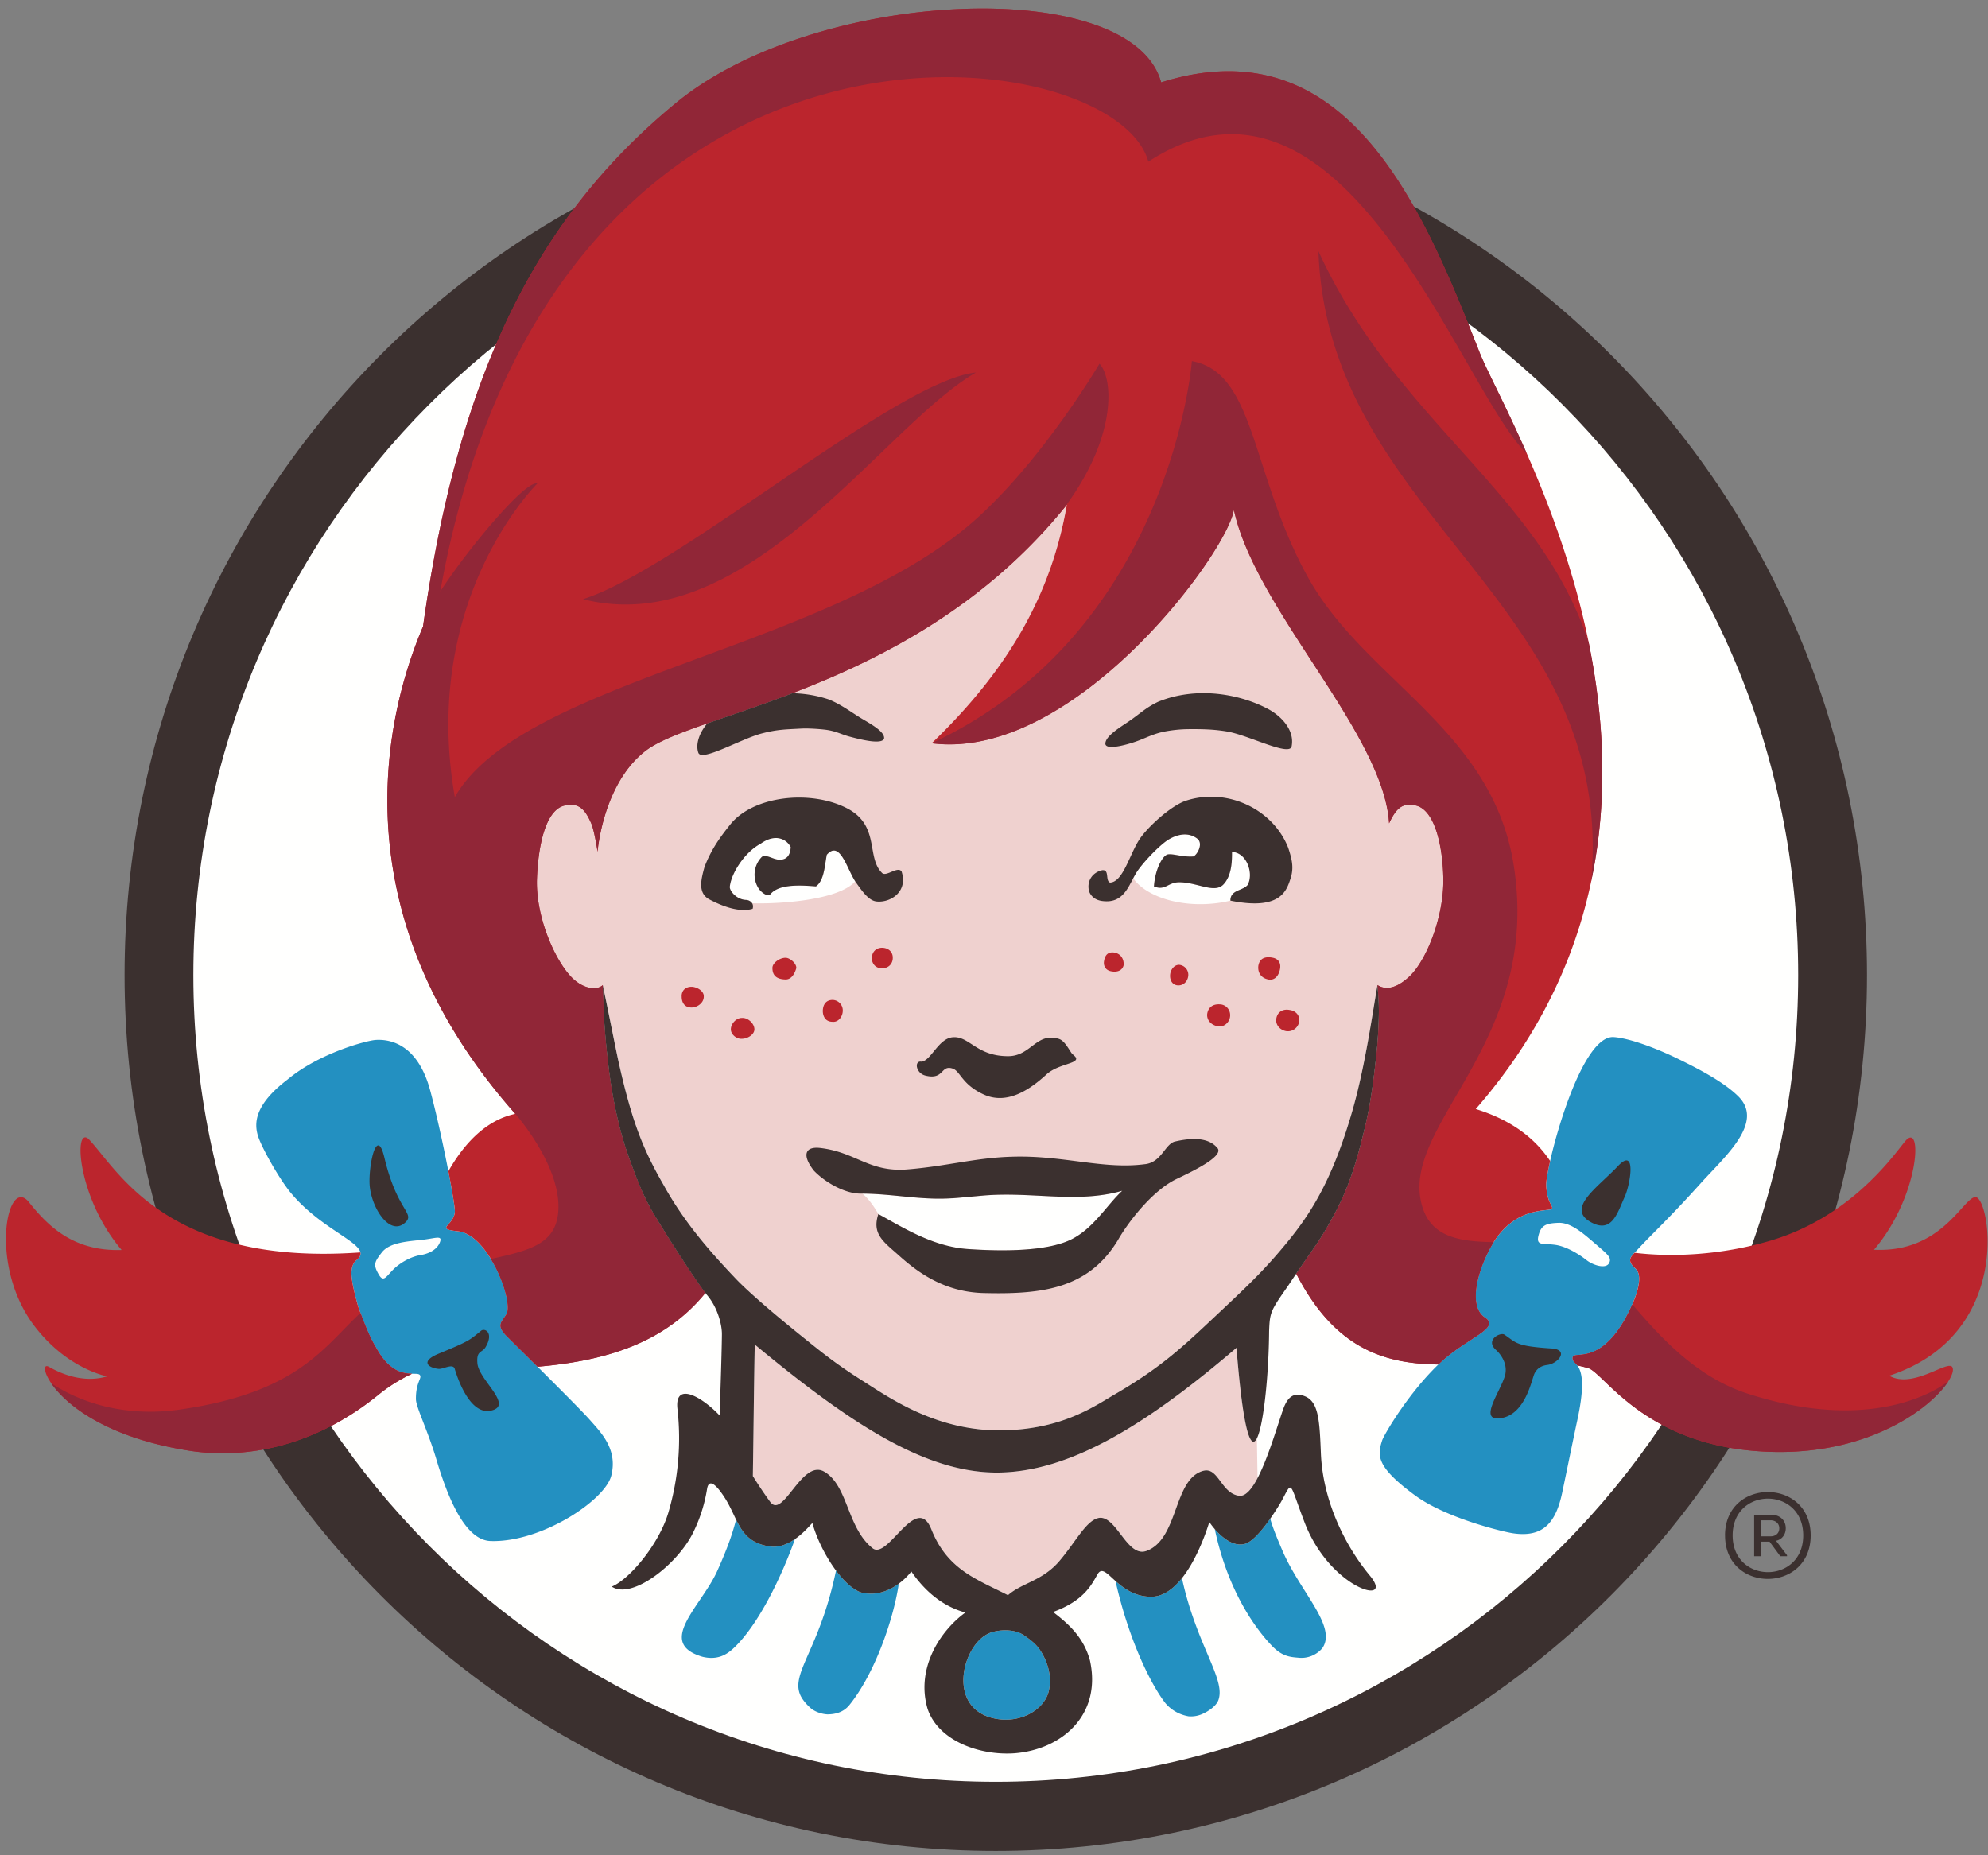
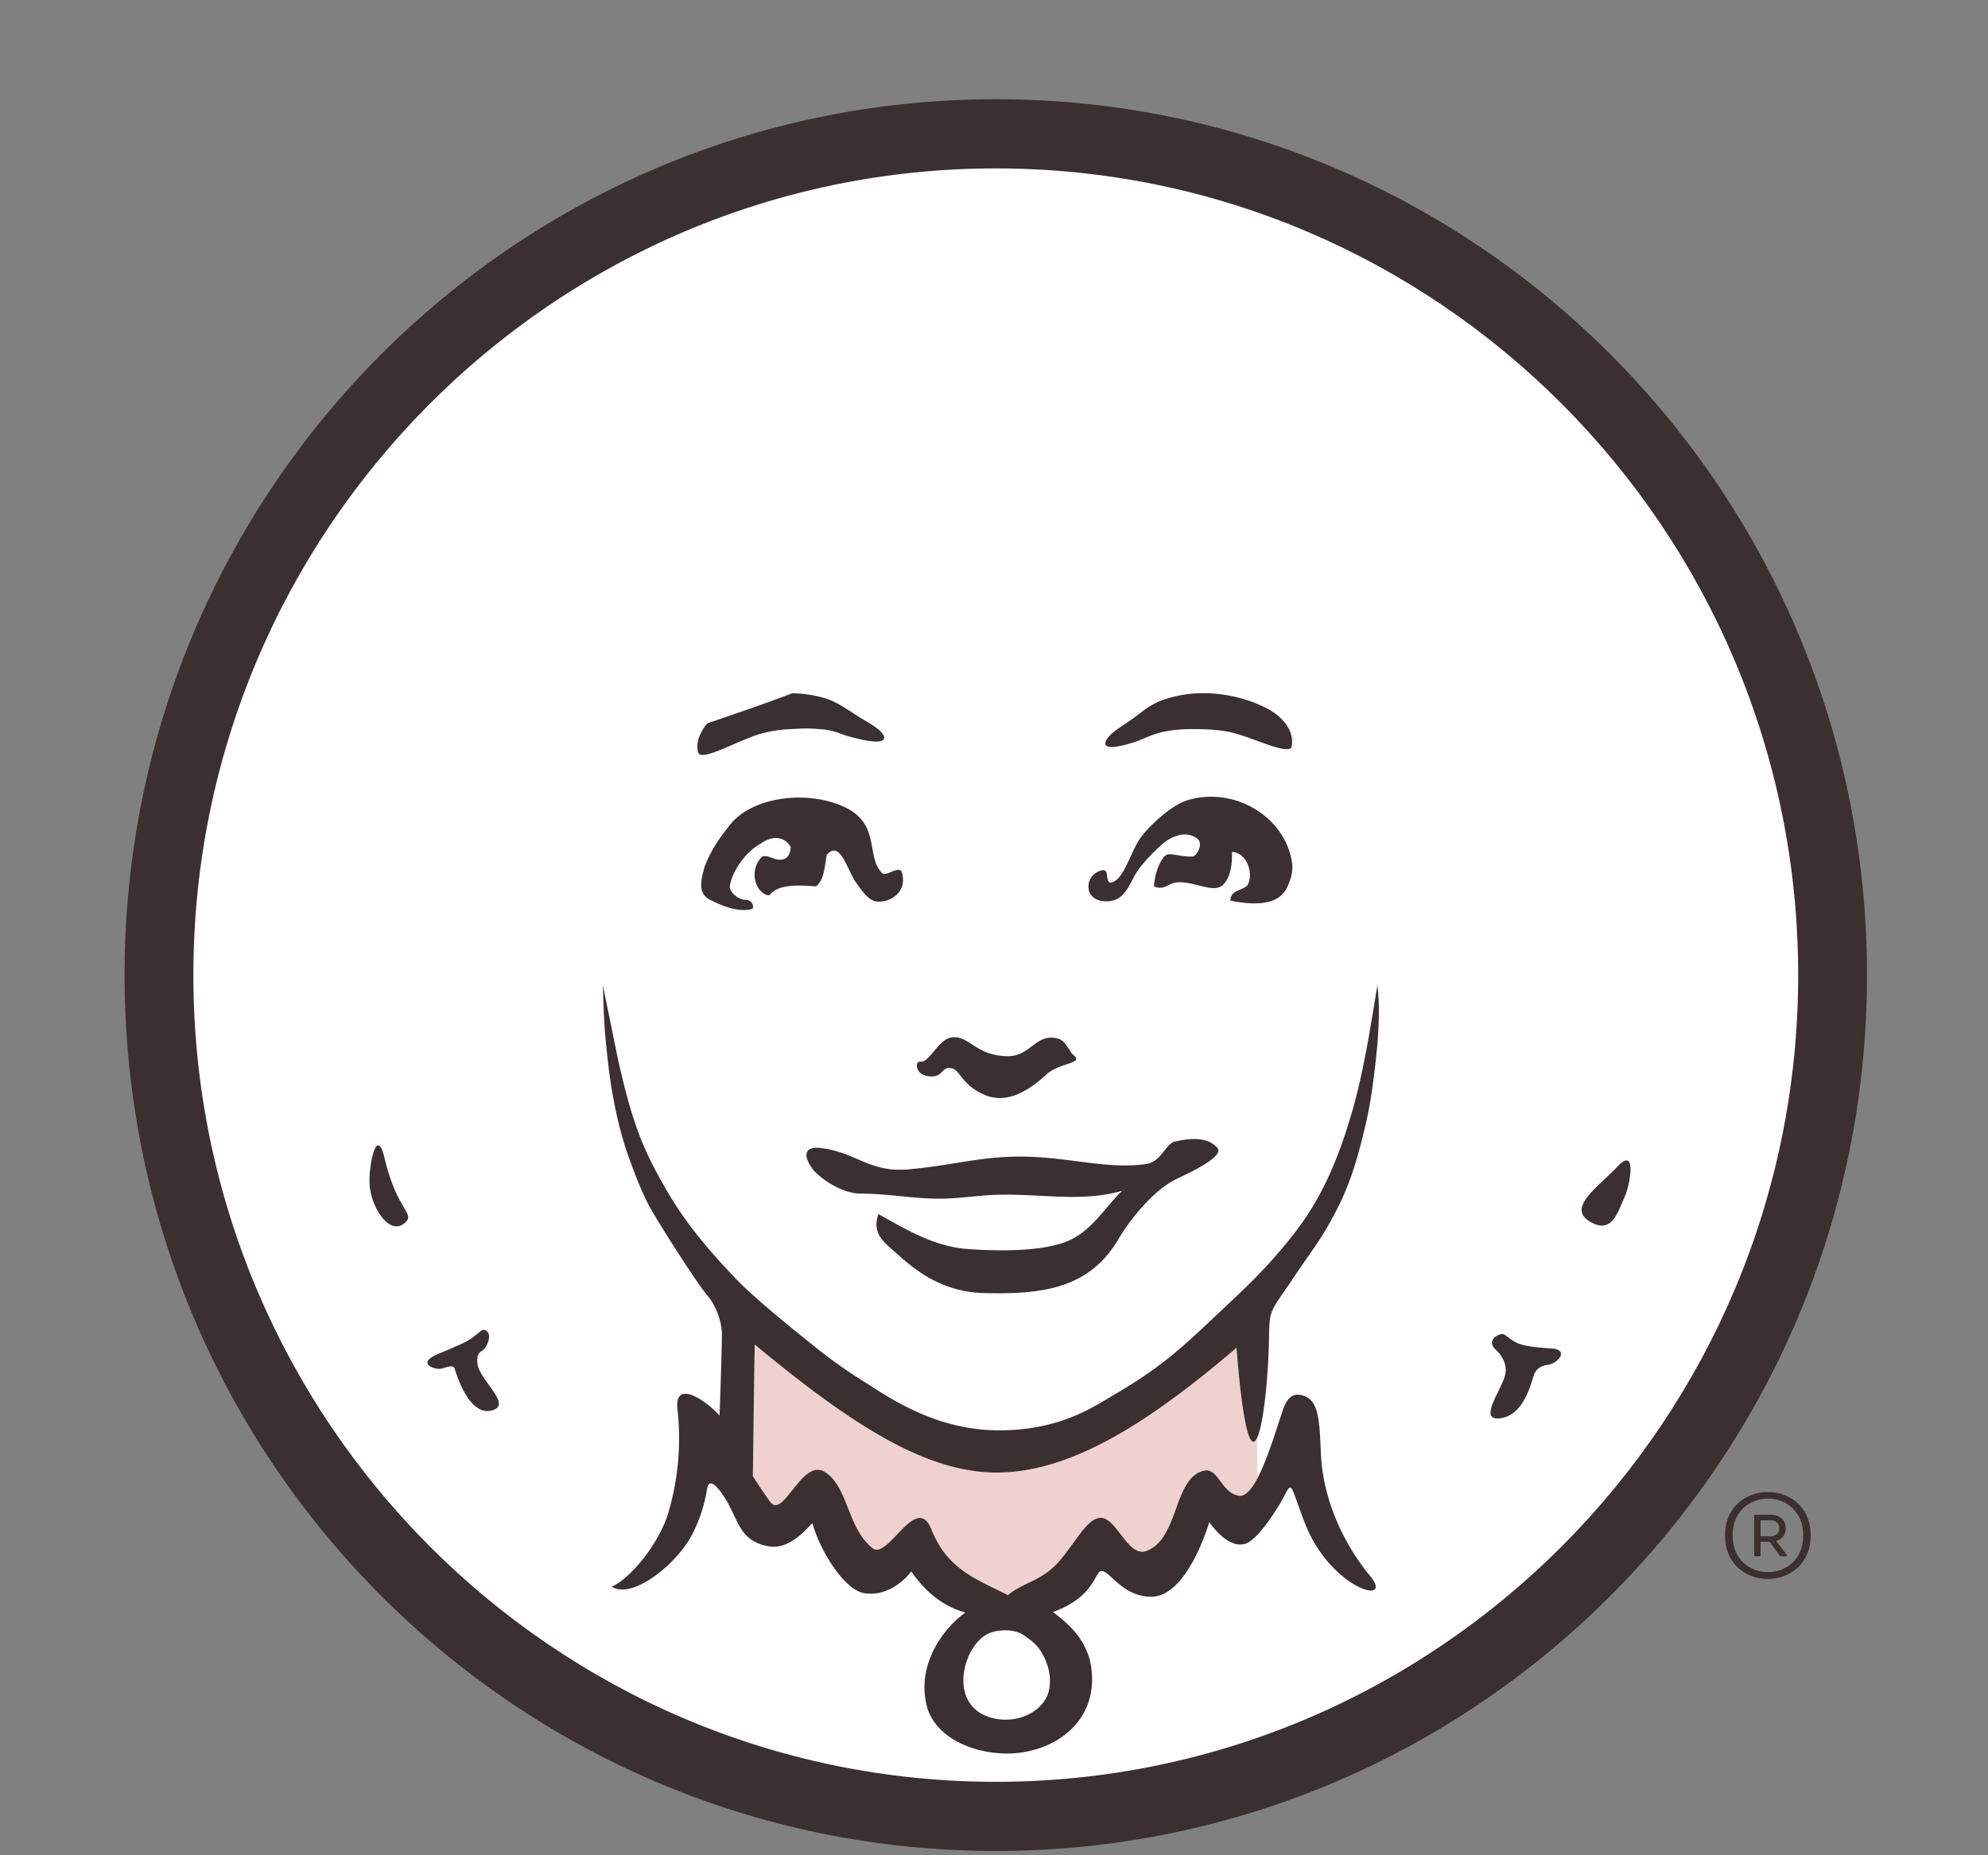
<svg xmlns="http://www.w3.org/2000/svg" width="60" height="56">
  <rect width="100%" height="100%" fill="#808080" stroke="none" />
  <g fill="none" fill-rule="evenodd">
    <path d="M30.053 2.995C15.532 2.995 3.76 14.83 3.76 29.432S15.533 55.87 30.054 55.87c14.522 0 26.294-11.836 26.294-26.438 0-14.6-11.772-26.437-26.294-26.437" fill="#3B302F" />
    <path d="M30.053 53.783c-13.353 0-24.217-10.924-24.217-24.35 0-13.427 10.864-24.35 24.217-24.35 13.354 0 24.218 10.923 24.218 24.35 0 13.426-10.864 24.35-24.218 24.35" fill="#FFFFFE" />
-     <path d="M42.53 29.483c-.486.451-.806.35-.954.25-.151.849-.366 2.395-.732 3.695-.668 2.377-1.408 3.385-2.213 4.33-.618.729-1.138 1.208-2.16 2.167-.888.836-1.55 1.421-2.828 2.164-.594.345-1.588 1.064-3.415 1.085-1.941.024-3.357-.966-4.128-1.455-.869-.55-1.211-.83-1.983-1.452-.576-.465-1.481-1.219-1.92-1.682-.749-.788-1.538-1.68-2.158-2.802-.62-1.075-.954-1.897-1.357-3.675-.088-.389-.328-1.624-.489-2.369v-.003c-.216.186-.634.084-.953-.25-.51-.534-1.076-1.837-1.033-2.97.038-.984.257-2.066.832-2.2.43-.1.622.116.806.539.098.227.191.857.191.857s.158-2.082 1.479-3.069c1.57-1.174 8.236-1.86 12.685-7.408-.448 2.585-1.67 4.887-4.08 7.2 4.28.551 8.918-5.735 9.121-7.045.644 3.003 4.52 6.744 4.683 9.462.2-.416.377-.638.806-.538.575.133.812 1.214.832 2.198.022 1.122-.493 2.469-1.033 2.97" fill="#EFD1CF" />
    <path d="M37.319 40.683c-2.685 2.295-4.995 3.739-7.182 3.765-2.15.025-4.394-1.406-7.358-3.864-.024 1.186-.033 2.363-.057 3.969.128.21.293.46.52.776.39.545.952-1.296 1.63-.911.726.413.689 1.702 1.466 2.315.46.363 1.319-1.702 1.771-.572.488 1.222 1.363 1.502 2.312 1.988.423-.375 1.043-.427 1.562-1.042.486-.577.777-1.166 1.136-1.278.555-.173.882 1.203 1.482.984.978-.36.806-2.172 1.713-2.417.46-.125.534.67 1.077.752.195.03.385-.198.563-.537l-.02-1.197c-.186.368-.414-.196-.615-2.73" fill="#EFD1CF" />
-     <path d="M29.862 49.294c.247-.1.731-.143 1.035.062.293.198.442.338.58.595.143.264.272.65.181 1.074-.126.588-.894 1.04-1.715.83-1.377-.353-.888-2.229-.08-2.56m-6.647-2.618c-.596-.098-.807-.415-1-.808-.095.364-.22.773-.57 1.552-.474 1.057-1.864 2.166-.448 2.587.455.113.73-.067.916-.234.781-.71 1.5-2.25 1.879-3.319-.22.152-.489.27-.777.222m2.848 1.408c-.259-.046-.559-.314-.832-.679-.496 2.389-1.381 3.092-1.074 3.767.106.227.347.418.347.418a.95.95 0 00.465.156c.232-.001.474-.056.656-.27.782-.962 1.345-2.616 1.501-3.677-.253.189-.621.364-1.063.285m8.686.111c-.5.002-.839-.256-1.083-.475.421 1.865 1.107 3.18 1.51 3.692.18.211.423.345.698.393a.854.854 0 00.47-.098s.343-.159.428-.393c.228-.637-.655-1.636-1.101-3.68-.255.32-.564.56-.922.561m3.587-2.356c-.229.327-.533.699-.767.762-.36.098-.71-.219-.907-.448.449 2.127 1.453 3.238 1.723 3.522.297.31.528.34.787.36a.826.826 0 00.74-.292c.442-.657-.665-1.682-1.202-2.925-.16-.373-.29-.68-.374-.979m12.989-10.12c.724-.805 1.929-1.831 1.145-2.619-.407-.408-1.095-.785-1.829-1.142-.744-.362-1.504-.626-1.938-.655-1.04-.07-2.052 3.943-2.04 4.472.033.563.226.623.172.71-.064.102-1.13-.115-1.827 1.129-.47.839-.675 1.842-.193 2.155.49.317-.542.613-1.333 1.348-.95.884-1.72 2.198-1.77 2.365-.143.45-.188.785.994 1.654.933.686 2.65 1.098 2.95 1.143.93.141 1.305-.334 1.494-1.236.219-1.049.345-1.673.45-2.158.412-1.882-.183-1.637-.135-1.914.034-.2.726.208 1.48-.992.143-.22.78-1.365.412-1.69-.3-.265-.114-.377.054-.56.46-.502.928-.914 1.914-2.01m-33.532 7.13c-.317-.365-2.365-2.383-2.49-2.508-.35-.348-.155-.438-.016-.678.219-.377-.538-2.403-1.47-2.499-.73-.075-.094-.174-.09-.606 0-.283-.405-2.386-.744-3.643-.4-1.485-1.302-1.55-1.656-1.525-.277.022-1.697.397-2.652 1.195-.996.76-1.012 1.318-.886 1.713.1.315.58 1.192.952 1.665 1.058 1.307 2.644 1.635 1.984 2.099-.192.21-.14.57.085 1.382.182.502.359.945.538 1.23.585 1.088 1.246.674 1.33.84.05.104-.132.222-.126.72.004.246.36.948.618 1.818.362 1.22.885 2.437 1.633 2.462 1.532.051 3.452-1.225 3.644-1.97.207-.809-.325-1.319-.654-1.696" fill="#2390C1" />
-     <path d="M46.785 35.043c-.42-.624-1.087-1.21-2.245-1.568 8.091-9.283.943-20.733.117-22.833-1.715-4.358-4-9.925-9.612-8.155-.894-3.255-10.421-2.86-14.649.625-4.19 3.455-6.546 8.113-7.628 15.797-.867 2.037-2.91 8.276 2.784 14.712-.915.195-1.57.94-2.02 1.733.117.603.196 1.08.196 1.205-.004.432-.64.531.09.606.932.096 1.689 2.122 1.47 2.499-.14.24-.335.33.016.678l.92.912c2.043-.176 3.826-.704 5.066-2.227-.385-.493-1.47-2.203-1.683-2.601-.202-.38-.39-.818-.663-1.591-.224-.64-.464-1.598-.596-2.794-.14-1.226-.12-1.519-.156-2.305-.215.186-.634.085-.953-.25-.509-.534-1.076-1.837-1.032-2.97.037-.984.256-2.066.831-2.2.43-.1.622.116.806.539.098.227.191.857.191.857s.158-2.082 1.478-3.069c1.572-1.174 8.237-1.86 12.686-7.408-.448 2.585-1.67 4.887-4.08 7.2 4.28.551 8.917-5.735 9.121-7.045.644 3.003 4.52 6.744 4.684 9.462.198-.416.376-.638.805-.538.575.133.812 1.214.832 2.198.022 1.122-.493 2.469-1.033 2.97-.485.452-.805.35-.953.251.02.302.086.672-.007 1.844-.088.85-.175 1.626-.36 2.405-.267 1.134-.512 1.893-.96 2.718-.41.757-.554.903-1.126 1.746 1.172 2.283 2.679 2.72 4.29 2.741l.071-.069c.791-.735 1.823-1.03 1.333-1.348-.482-.313-.276-1.316.193-2.155.696-1.244 1.763-1.027 1.827-1.13.054-.086-.14-.146-.172-.71-.002-.111.042-.38.121-.732zM11.35 40.674c-.179-.284-.356-.727-.538-1.23-.226-.81-.277-1.17-.085-1.381.126-.09.169-.174.15-.26-5.856.424-7.33-2.513-8.206-3.426-.459-.389-.328 1.797 1.001 3.353-1.466.047-2.234-.73-2.818-1.468-.652-.734-1.185 1.94.17 3.742.997 1.325 2.212 1.54 2.212 1.54-.811.244-1.556-.174-1.765-.29-.434-.24.25 1.908 4.247 2.535 1.693.266 3.769-.12 5.7-1.685a4.802 4.802 0 011.02-.639c-.264-.006-.693-.056-1.088-.79zm47.576.597c.224.435-1.98 2.918-6.112 2.512-3.275-.32-4.421-2.358-4.884-2.489a4.924 4.924 0 00-.324-.079c-.079-.105-.157-.135-.139-.243.034-.2.726.208 1.48-.992.143-.22.78-1.365.412-1.69-.252-.222-.16-.337-.025-.476 1.082.133 2.574.085 4.095-.364 2.641-.78 3.914-2.882 4.129-3.064.476-.404.33 1.78-.999 3.336 2.055.105 2.695-1.588 3.063-1.588.445 0 1.166 4.157-2.604 5.391.72.413 1.782-.5 1.908-.254z" fill="#BB252D" />
-     <path d="M20.573 30.068c0-.161.106-.283.3-.283.158.003.371.123.368.288.007.208-.213.344-.377.338-.191 0-.295-.136-.29-.343m1.484 1.002c0-.17.164-.35.34-.344.18-.01.371.171.371.346-.002.15-.197.283-.379.283-.166.012-.334-.137-.332-.285m1.255-1.858c0-.136.206-.303.4-.302.125.003.325.164.321.311-.07.242-.19.345-.322.344-.255-.004-.403-.105-.399-.353m1.52 1.3c.005-.177.087-.33.298-.33a.317.317 0 01.305.321c0 .184-.137.36-.311.339-.21 0-.292-.165-.292-.33m1.481-1.592c.001-.175.114-.312.313-.312.202.006.322.138.318.305 0 .172-.12.316-.328.315-.196.001-.305-.148-.303-.308m7.008.086c.03-.184.125-.288.325-.251.17.037.276.178.267.373-.035.166-.193.228-.38.19-.183-.034-.237-.186-.212-.312m2 .371c.03-.148.153-.275.294-.25a.301.301 0 01.243.354c-.03.173-.177.29-.35.257-.148-.03-.219-.187-.187-.361m2.661-.248c.037-.18.175-.269.419-.223.187.034.265.165.23.347-.037.195-.156.348-.35.313-.245-.046-.335-.243-.3-.437m-1.544 1.456c.039-.207.21-.299.435-.263.175.038.284.21.248.39-.032.168-.198.301-.363.267-.237-.043-.352-.225-.32-.394m2.085.147c.04-.2.207-.286.406-.245.185.025.32.178.278.368a.346.346 0 01-.39.27c-.204-.038-.332-.21-.294-.393" fill="#BB252D" />
-     <path d="M29.455 11.245c-2.387.235-8.985 5.942-11.86 6.84 4.947 1.263 9.035-5.213 11.86-6.84zm16.225 14.84c-.659-4.07-4.47-5.558-6.19-8.635-1.734-3.1-1.578-6.205-3.518-6.55 0 0-.621 8.163-7.851 11.533l-.002.003c4.28.55 8.917-5.736 9.121-7.046.644 3.003 4.52 6.744 4.684 9.462.199-.416.376-.638.805-.538.575.133.812 1.214.832 2.198.022 1.122-.493 2.469-1.032 2.97-.486.452-.806.35-.954.251.02.302.086.672-.007 1.844-.088.85-.175 1.626-.36 2.405-.267 1.134-.512 1.893-.96 2.718-.41.757-.554.903-1.126 1.746 1.172 2.283 2.679 2.72 4.29 2.741l.072-.069c.79-.735 1.823-1.03 1.332-1.348-.482-.313-.276-1.316.193-2.155.025-.044.05-.082.076-.122-1.069-.016-1.992-.148-2.208-1.272-.461-2.396 3.657-4.85 2.803-10.135zm7.051 15.976c-1.525-.496-2.597-1.675-3.467-2.69-.12.278-.26.52-.318.609-.753 1.2-1.445.792-1.48.992-.018.108.06.138.14.243.107.023.215.049.323.08.463.13 1.61 2.167 4.884 2.488 3.361.33 5.446-1.25 5.987-2.086-.344.264-2.319 1.583-6.069.364zm-4.707-15.462c.527-2.504.379-4.968-.073-7.192-1.481-4.564-5.793-6.67-8.16-11.825.29 8.094 8.99 10.531 8.233 19.017zm-29.08 8.236c-.223-.64-.464-1.598-.596-2.794-.14-1.226-.119-1.519-.156-2.305-.215.186-.634.085-.953-.25-.509-.534-1.076-1.837-1.032-2.97.037-.984.256-2.066.832-2.2.428-.1.621.116.805.539.098.227.191.857.191.857s.158-2.082 1.478-3.069c.122-.09.277-.178.455-.265 2.135-1.043 8.121-2.023 12.226-7.137l.017-.036c1.535-2.13 1.365-3.82.972-4.227 0 0-1.65 2.81-3.676 4.647-4.38 3.973-13.725 4.86-15.78 8.435-1.049-5.992 2.49-9.463 2.49-9.463-.354-.122-2.137 2.023-2.929 3.257C16.676-1.088 33.634 1.104 34.658 4.88c5.903-3.846 9.39 6.802 11.402 8.793l.002-.025c-.635-1.44-1.205-2.498-1.405-3.006-1.715-4.358-4-9.925-9.612-8.155-.893-3.255-10.421-2.86-14.649.625-4.19 3.455-6.546 8.113-7.628 15.797-.867 2.037-2.91 8.276 2.784 14.712 0 0 1.466 1.65 1.288 3.04-.115.9-.889 1.091-2.026 1.341.39.637.604 1.438.474 1.662-.14.24-.335.33.016.678l.92.912c2.043-.176 3.827-.704 5.066-2.227-.385-.493-1.47-2.203-1.683-2.601-.202-.38-.39-.818-.663-1.591zm-6.508 6.63a4.84 4.84 0 00-1.02.639c-1.93 1.565-4.006 1.95-5.7 1.685-2.549-.4-3.749-1.418-4.172-2.041.448.308 1.826 1.093 3.885.798 3.58-.513 4.348-1.9 5.451-2.916.159.423.313.796.469 1.044.395.735.824.785 1.087.791z" fill="#912637" />
    <path d="M26.51 36.646c.74.403 1.64.983 2.7 1.055 1.05.074 2.385.072 3.115-.286.682-.335 1.07-1.029 1.546-1.472-1.382.397-2.749.009-4.243.15-.153.012-.74.07-.89.076-.948.064-1.758-.132-2.71-.14.183.147.352.39.482.617M24.953 25.8c-.067.36-.082.78-.327.955-.575-.048-1.147-.055-1.385.249-.053.051-.204-.009-.33-.164a.766.766 0 01.088-.98c.188-.082.371.136.624.08.165-.035.233-.181.243-.373-.13-.245-.471-.415-.911-.1-.484.257-.893.903-.929 1.303-.006.121.201.384.492.394.06.001.14.035.18.1.686.025 2.578-.062 3.114-.66-.259-.397-.464-1.255-.86-.803m12.183 1.384c-.002-.328.366-.293.518-.47.192-.334-.015-.982-.47-1 0 .215.008.715-.267.99-.274.271-.801-.082-1.337-.074-.333.005-.413.263-.751.125.033-.516.261-.932.414-.965.153-.033.457.086.779.06.125-.065.292-.382.124-.529-.29-.227-.627-.125-.857.008-.249.142-.715.621-.94.933a2.01 2.01 0 00-.146.247c.316.458 1.107.785 2.04.782.31-.001.624-.04.893-.107m11.036 10.377c-.373-.32-.749-.663-1.131-.651-.384.014-.53.072-.608.39-.077.316.15.223.507.274.358.05.746.306.93.45.201.165.587.285.69.111.1-.172-.04-.272-.388-.574m-35.451-.136c-.44.046-.967.082-1.196.377-.227.293-.261.37-.1.655.159.288.237.05.49-.181.257-.231.566-.361.776-.393.23-.034.514-.156.595-.41.062-.196-.154-.091-.566-.048" fill="#FFFFFE" />
    <path d="M29.862 49.294c.247-.1.731-.143 1.035.062.292.198.442.338.58.595.143.264.272.65.181 1.074-.126.588-.894 1.04-1.715.83-1.377-.353-.888-2.229-.08-2.56zm.275-4.846c2.187-.026 4.497-1.47 7.182-3.765.422 5.328.966 1.957.984-.5.022-.585.044-.615.584-1.388.776-1.168.9-1.244 1.36-2.095.449-.825.693-1.584.96-2.718.185-.779.273-1.556.36-2.405.094-1.172.028-1.542.007-1.844-.15.849-.365 2.395-.73 3.695-.67 2.377-1.41 3.385-2.214 4.33-.618.729-1.139 1.208-2.16 2.167-.888.836-1.55 1.421-2.828 2.164-.594.345-1.588 1.064-3.415 1.085-1.941.024-3.357-.966-4.128-1.455-.869-.55-1.212-.83-1.983-1.452-.576-.465-1.482-1.219-1.92-1.682-.749-.788-1.538-1.68-2.159-2.802-.62-1.075-.954-1.897-1.355-3.675-.089-.39-.33-1.628-.49-2.372.037.786.015 1.079.156 2.305.131 1.196.372 2.153.596 2.794.273.773.46 1.212.663 1.59.221.415 1.387 2.251 1.727 2.659.327.378.457.909.454 1.19-.005.641-.07 2.45-.07 2.45-.543-.573-1.363-1.032-1.272-.199a7.917 7.917 0 01-.27 3.118c-.278.958-1.176 2.03-1.713 2.248.602.404 1.976-.662 2.451-1.62.259-.518.372-.989.426-1.328.069-.42.402.068.502.217.452.675.441 1.364 1.374 1.517.699.116 1.291-.739 1.304-.698.262.925.997 2.009 1.544 2.106.858.154 1.441-.652 1.441-.652.4.587.946 1.057 1.632 1.24-.741.533-1.506 1.666-1.142 2.907.33.975 1.58 1.412 2.613 1.342 1.431-.107 2.646-1.148 2.29-2.793v-.002c-.188-.693-.618-1.087-1.115-1.47.93-.34 1.158-.817 1.341-1.137.245-.43.592.68 1.626.676 1.104-.005 1.748-2.256 1.748-2.256s.523.81 1.072.662c.43-.115 1.096-1.273 1.096-1.273.357-.652.223-.64.706.62.774 2.027 2.749 2.546 1.972 1.61-.776-.936-1.417-2.279-1.478-3.678-.04-.999-.066-1.577-.494-1.74-.303-.116-.502-.003-.643.39-.278.792-.796 2.701-1.338 2.617-.543-.082-.617-.877-1.077-.752-.907.245-.735 2.057-1.713 2.417-.6.22-.927-1.157-1.482-.984-.359.112-.65.701-1.136 1.278-.519.615-1.139.667-1.562 1.042-.949-.486-1.824-.766-2.312-1.988-.452-1.13-1.31.935-1.771.572-.777-.613-.74-1.902-1.466-2.315-.678-.385-1.24 1.456-1.63.91a12.405 12.405 0 01-.52-.775c.024-1.606.033-2.783.057-3.969 2.964 2.458 5.209 3.889 7.358 3.864z" fill="#3B302F" />
    <path d="M28.738 36.17c.15-.008.737-.065.89-.078 1.494-.14 2.86.248 4.243-.15-.477.444-.864 1.138-1.546 1.473-.73.358-2.065.36-3.114.286-1.061-.072-1.96-.652-2.701-1.055-.201.603.154.834.614 1.244.521.468 1.332 1.107 2.557 1.14 1.772.046 3.17-.127 4.06-1.6.273-.483 1.005-1.475 1.768-1.843.43-.205 1.407-.665 1.246-.919-.29-.374-.868-.308-1.283-.214-.315.065-.41.646-.937.689-1.247.16-2.458-.278-3.995-.228-1.106.031-1.978.29-3.161.384-1.14.091-1.536-.514-2.606-.646-.486-.063-.575.22-.207.686.345.358.947.697 1.423.69.97.002 1.788.205 2.749.14m4.625-13.703c.045.189.71.002 1.023-.12.24-.093.44-.197.744-.261a4.1 4.1 0 01.717-.076c.47-.003.776.004 1.183.07.64.107 1.851.745 1.95.464.111-.523-.345-.944-.691-1.133-.858-.463-2.165-.704-3.333-.228-.391.187-.525.346-.895.598-.255.173-.726.454-.698.686m-1.411 8.89c-.678-.205-.836.526-1.527.524-.967 0-1.168-.623-1.682-.57-.42.047-.64.693-.927.737-.23-.047-.182.343.11.418.58.147.453-.342.837-.207.225.087.274.479.924.777.65.297 1.295-.056 1.877-.586.32-.31.884-.334.915-.479.015-.072-.1-.125-.147-.196-.11-.164-.218-.37-.38-.418M21.39 27.138c.275.145.861.43 1.325.294.055-.178-.097-.266-.197-.268-.291-.01-.498-.273-.492-.394.036-.4.446-1.046.929-1.302.44-.316.78-.146.91.1-.01.19-.077.337-.242.373-.253.055-.436-.163-.624-.082a.766.766 0 00-.088.98c.126.156.277.216.33.165.238-.304.81-.297 1.385-.249.245-.175.26-.595.327-.954.41-.469.616.474.89.848.176.244.37.537.615.562.415.043.957-.294.751-.91-.12-.158-.45.161-.58.056-.5-.476-.05-1.448-1.083-1.968-1.107-.557-2.823-.363-3.51.503-.267.337-.557.71-.774 1.279-.104.38-.203.77.129.967m14.401-2.968c-.45.148-1.153.79-1.4 1.163-.304.462-.497 1.292-.89 1.307-.152-.054-.006-.398-.236-.373-.295.066-.475.328-.397.634.056.155.19.27.401.296.703.093.81-.56 1.079-.934.224-.312.69-.791.939-.933.23-.133.568-.235.857-.008.168.147.001.464-.124.529-.322.026-.626-.093-.779-.06-.153.033-.381.449-.414.965.338.138.418-.12.75-.125.537-.008 1.064.345 1.338.074.275-.275.268-.775.267-.99.455.018.662.666.47 1-.152.177-.52.142-.518.47 1.556.315 1.703-.336 1.823-.691.084-.285.052-.518-.08-.907-.455-1.162-1.84-1.825-3.086-1.417m-9.848-2.518c-.32-.201-.583-.398-.932-.54a3.674 3.674 0 00-1.1-.187c-.958.367-1.833.655-2.565.91-.245.288-.359.635-.27.887.1.281 1.29-.423 1.921-.585.473-.122.709-.119 1.177-.145.205-.011.509.008.72.032.339.04.494.146.76.214.322.086.96.247 1.027.056.032-.226-.478-.48-.738-.642m20.876 19.05c-1.089-.07-1.053-.175-1.417-.418-.119-.078-.59.159-.253.463.117.102.37.405.273.77-.13.476-.821 1.383-.144 1.292.771-.098.951-1.194 1.037-1.357.086-.164.218-.23.386-.252.325-.039.672-.464.118-.498m2.217-4.581c-.217.474-.378 1.116-1.007.778-.791-.423.197-1.058.802-1.702.568-.6.373.552.205.924m-35.802 4.741c.96-.395.933-.41 1.286-.695.111-.09.393.06.133.498-.11.178-.28.094-.245.489.047.51 1.12 1.281.398 1.427-.657.133-1.032-1.09-1.083-1.264-.055-.173-.345.015-.488.002-.31-.032-.563-.223-.001-.457m-2.071-5.01c.09.69.632 1.473 1.077 1.04.283-.276-.259-.35-.639-1.947-.245-1.038-.51.374-.438.907m41.972 10.521h.302c.152 0 .263-.092.263-.242 0-.142-.11-.242-.263-.242h-.302v.484zm.798.571v.031h-.202l-.325-.441h-.27v.441h-.195v-1.254h.511c.248 0 .443.15.443.41 0 .188-.115.341-.294.376l.332.437zm.489-.598c0-1.481-2.13-1.481-2.13 0 0 1.477 2.13 1.477 2.13 0zm-2.36 0c0-1.746 2.585-1.746 2.585 0s-2.584 1.754-2.584 0z" fill="#3B302F" />
  </g>
</svg>